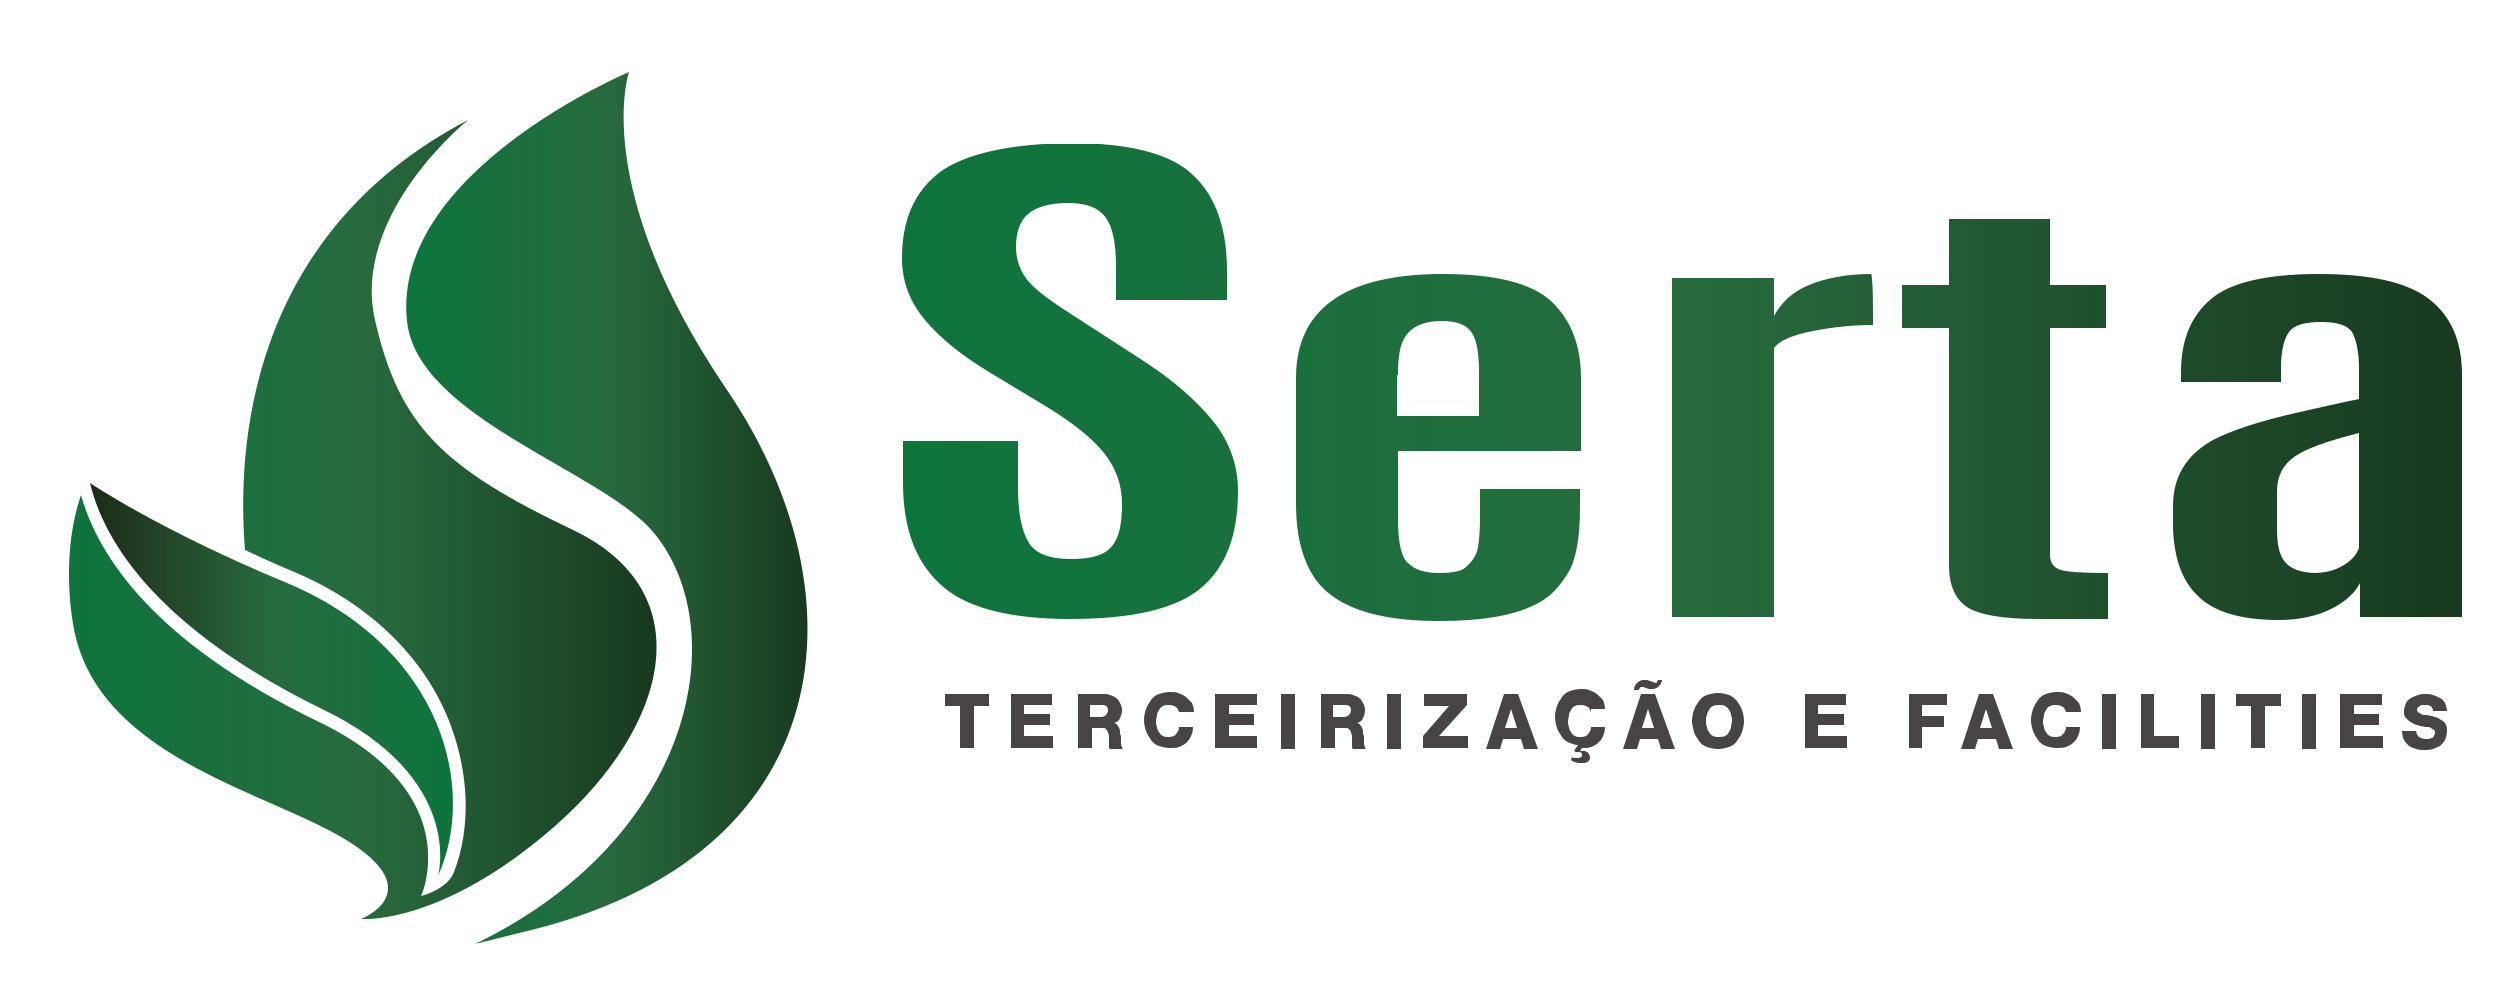
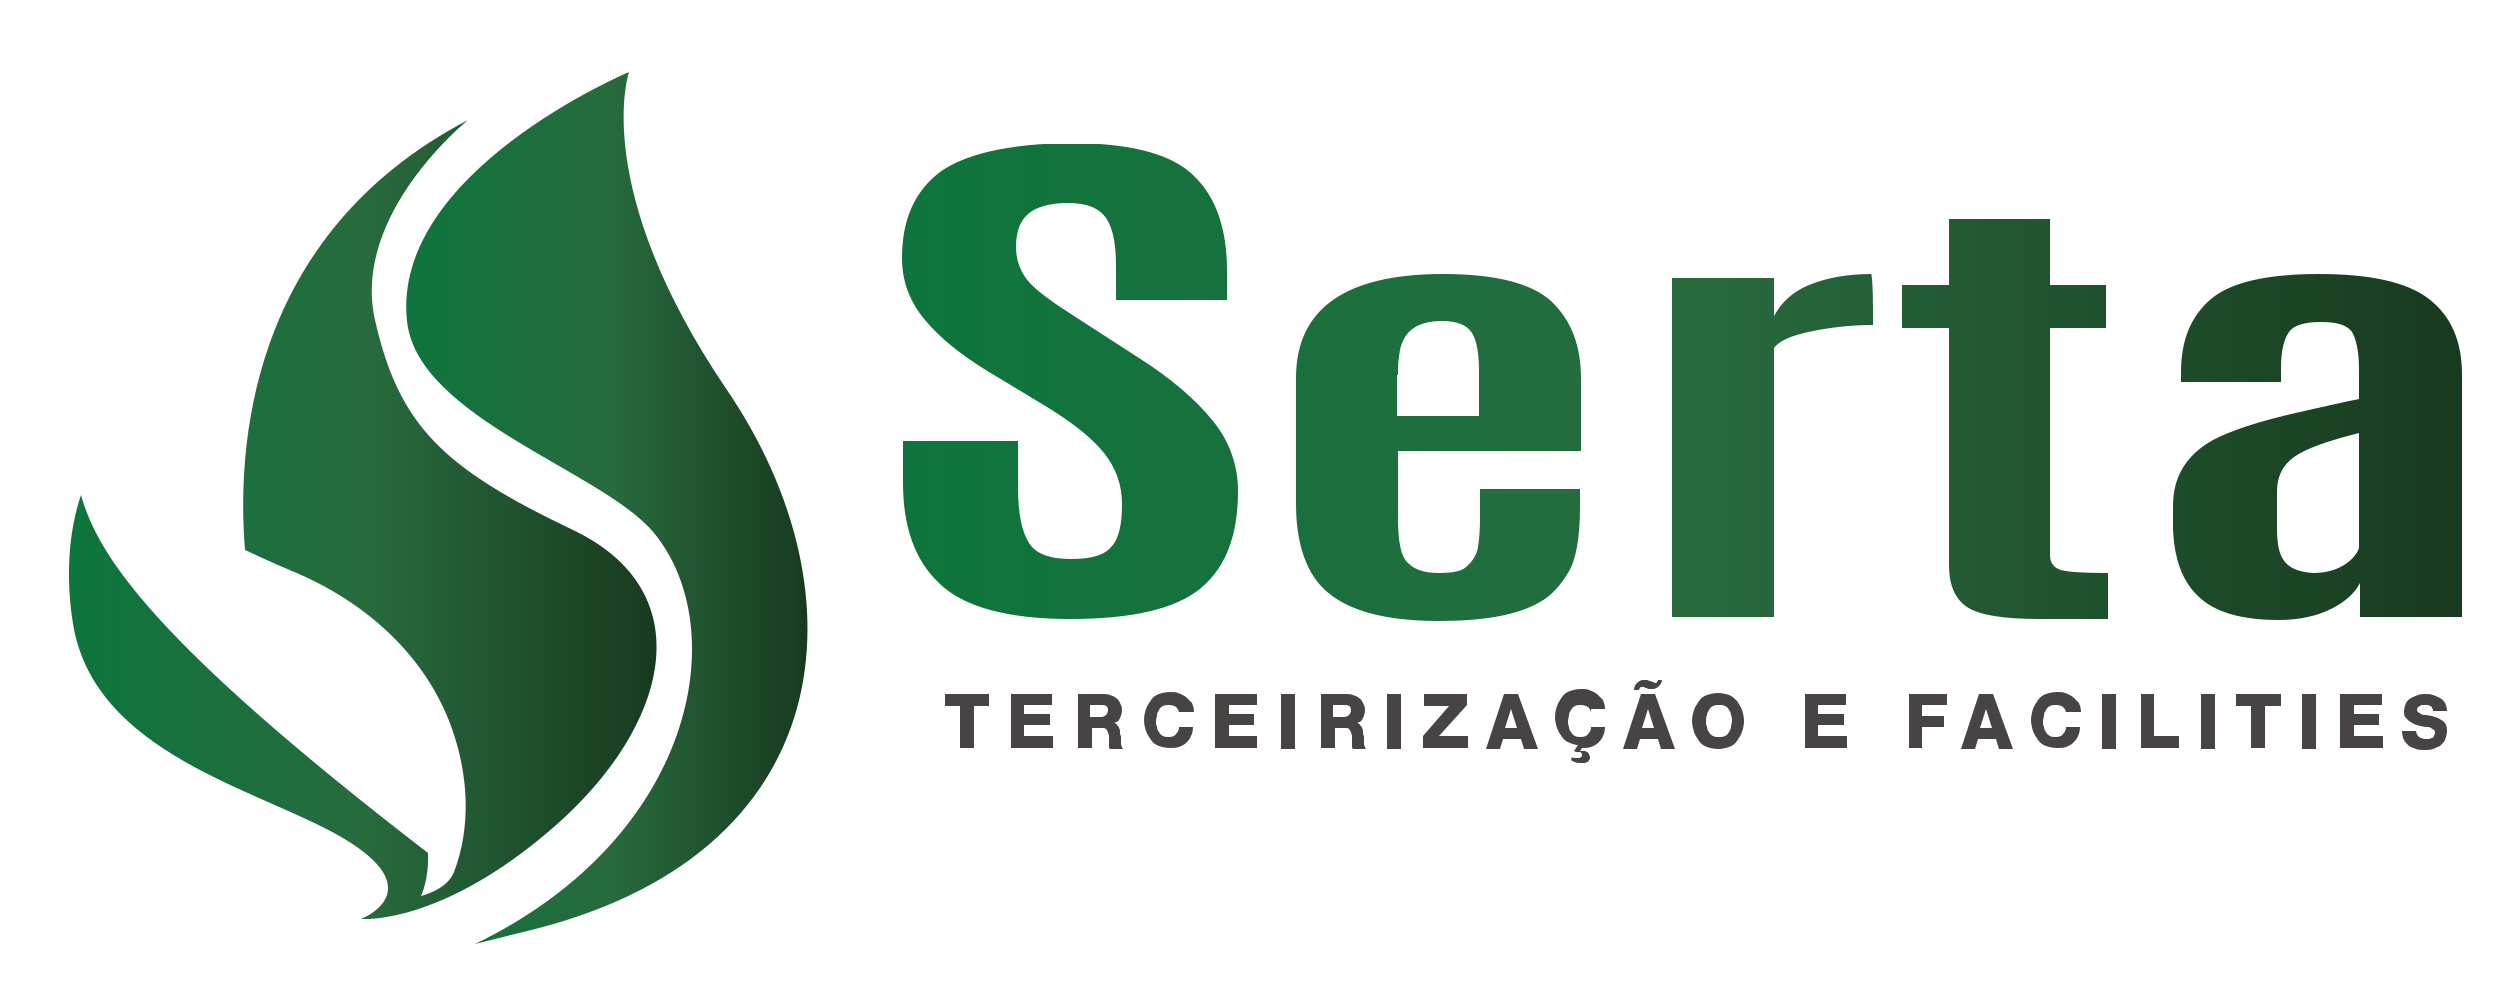
<svg xmlns="http://www.w3.org/2000/svg" xmlns:xlink="http://www.w3.org/1999/xlink" version="1.0" id="Camada_1" x="0px" y="0px" viewBox="0 0 250 100" style="enable-background:new 0 0 250 100;" xml:space="preserve">
  <style type="text/css">
	.st0{clip-path:url(#SVGID_2_);fill:url(#SVGID_3_);}
	.st1{fill:#484443;}
	.st2{fill:url(#SVGID_4_);}
	.st3{fill:url(#SVGID_5_);}
	.st4{fill:url(#SVGID_6_);}
</style>
  <g>
    <g>
      <defs>
        <path id="SVGID_1_" d="M139.8,37.5c0-0.7,0-1.3,0.1-1.8c0.2-2.4,1.6-3.6,4.3-3.6h0c1.5,0,2.5,0.4,3,1.2c0.5,0.8,0.7,2.1,0.7,4     v4.3h-8.2V37.5z M129.6,37.8v12.6c0,3,0.6,5.5,1.8,7.3c1.9,2.9,6,4.4,12.5,4.4c4.5,0,7.9-0.6,10.1-1.9c1.1-0.6,2-1.6,2.8-2.9     c0.8-1.3,1.2-3.5,1.2-6.6v-1.8h-10v3c0,1.2-0.1,2.2-0.2,2.8c-0.1,0.7-0.5,1.4-1.2,2c-0.4,0.4-1.3,0.6-2.7,0.6     c-1.4,0-2.4-0.3-3.1-1c-0.7-0.6-1-2.1-1-4.5v-6.7h18.3v-7.2c0-3.4-1-5.9-3-7.8c-2-1.8-5.6-2.7-10.8-2.7     C134.5,27.4,129.6,30.9,129.6,37.8 M180.9,28.5c-1.7,0.7-2.8,1.8-3.5,3.1v-3.8h-10.2v33.9h10.2V34.8c0.6-0.8,1.9-1.3,3.9-1.7     c2-0.4,4-0.6,6-0.6l0-1.3c0-2.5-0.1-3.8-0.2-3.8C184.7,27.4,182.6,27.8,180.9,28.5 M228.5,56.2c-0.6-0.7-0.8-1.8-0.8-3.4v-3.6     c0-1.6,0.6-2.7,1.7-3.5c1.1-0.8,3.3-1.6,6.5-2.4v11.5c-0.2,0.6-0.7,1.2-1.5,1.7c-0.8,0.5-1.8,0.8-3.1,0.8     C230,57.2,229.1,56.9,228.5,56.2 M221.1,29.9c-2,1.7-3,4.1-3,7.3v1h10v-1.5c0-1.6,0.3-2.8,0.8-3.5c0.5-0.7,1.6-1,3.2-1     c1.6,0,2.6,0.3,3.1,1c0.4,0.7,0.7,1.9,0.7,3.7v3c-0.5,0.1-1.5,0.3-2.8,0.6c-1.3,0.3-2.3,0.5-3.1,0.7c-4.1,0.9-7,1.9-8.7,2.8     c-2.7,1.5-4,3.7-4,6.6v2.2c0.1,3,0.9,5.3,2.5,6.8c1.6,1.6,4.3,2.4,8.1,2.4c2,0,3.8-0.4,5.2-1.1c1.4-0.7,2.4-1.6,2.9-2.6v3.4h10.2     V37.5c0-3.4-1.1-5.9-3.3-7.6c-2.2-1.7-5.9-2.5-11-2.5C226.8,27.4,223.1,28.2,221.1,29.9 M194.9,21.9v6.6h-4.7v4.3h4.7v23.7     c0,2,0.6,3.4,1.8,4.2c1.2,0.8,3.6,1.2,7.2,1.2h6.9v-4.6c-2.5,0-4-0.1-4.7-0.3c-0.7-0.2-1.1-0.7-1.1-1.5V32.8h5.6v-4.3h-5.6v-6.6     H194.9z M94,17.2c-2.5,1.9-3.8,4.7-3.8,8.6c0,2.4,0.8,4.4,2.3,6.2c1.5,1.8,3.6,3.5,6.4,5.2l5.8,3.5c2.6,1.6,4.5,3.1,5.7,4.6     c1.2,1.5,1.8,3.2,1.8,5.1c0,2-0.3,3.4-1,4.2c-0.7,0.9-2,1.3-4.1,1.3c-2.1,0-3.5-0.5-4.2-1.6c-0.7-1.1-1.1-2.9-1.1-5.5v-4.7H90.3     v4.2c0,4.4,1.2,7.8,3.7,10.1c2.4,2.3,6.8,3.5,13,3.5c6.2,0,10.6-1,13.1-3.1c2.5-2.1,3.7-5.3,3.7-9.7c0-2.5-0.8-4.9-2.5-7     c-1.7-2.1-4.1-4.2-7.4-6.3l-6.5-4.2c-2.2-1.4-3.7-2.5-4.5-3.4c-0.8-0.9-1.3-2.1-1.3-3.5c0-1.5,0.4-2.6,1.2-3.3     c0.8-0.7,2.2-1.1,4-1.1c1.9,0,3.1,0.5,3.8,1.5c0.7,1,1,2.6,1,4.9v3.3h11.1v-2.9c0-4.2-1.1-7.4-3.3-9.5c-2.2-2.2-6.3-3.3-12.5-3.3     C100.8,14.4,96.5,15.4,94,17.2" />
      </defs>
      <clipPath id="SVGID_2_">
        <use xlink:href="#SVGID_1_" style="overflow:visible;" />
      </clipPath>
      <linearGradient id="SVGID_3_" gradientUnits="userSpaceOnUse" x1="-293.303" y1="345.85" x2="-292.213" y2="345.85" gradientTransform="matrix(143.174 0 0 -143.174 42083.535 49554.973)">
        <stop offset="0" style="stop-color:#0D753C" />
        <stop offset="0.505" style="stop-color:#276B3D" />
        <stop offset="1" style="stop-color:#183A1F" />
      </linearGradient>
      <rect x="90.2" y="14.4" class="st0" width="156.1" height="47.7" />
    </g>
    <polygon class="st1" points="98.9,70.6 97.4,70.6 97.4,74.8 96,74.8 96,70.6 94.5,70.6 94.5,69.4 98.9,69.4  " />
    <polygon class="st1" points="101.1,69.4 105.2,69.4 105.2,70.5 102.4,70.5 102.4,71.4 105,71.4 105,72.5 102.4,72.5 102.4,73.6    105.3,73.6 105.3,74.8 101.1,74.8  " />
    <path class="st1" d="M107.6,69.4h2.7c0.2,0,0.5,0,0.7,0.1c0.2,0.1,0.4,0.1,0.6,0.3c0.2,0.1,0.3,0.3,0.4,0.5   c0.1,0.2,0.2,0.4,0.2,0.7c0,0.3-0.1,0.6-0.2,0.8c-0.1,0.3-0.3,0.4-0.6,0.5v0c0.1,0,0.3,0.1,0.3,0.2c0.1,0.1,0.2,0.2,0.2,0.3   c0.1,0.1,0.1,0.3,0.1,0.4c0,0.1,0,0.3,0.1,0.4c0,0.1,0,0.1,0,0.3c0,0.1,0,0.2,0,0.4c0,0.1,0,0.2,0.1,0.4c0,0.1,0.1,0.2,0.1,0.2   h-1.3c0,0-0.1-0.1-0.1-0.2c0-0.1,0-0.2,0-0.3c0-0.1,0-0.2,0-0.2c0-0.1,0-0.1,0-0.2c0-0.1,0-0.3,0-0.4c0-0.1-0.1-0.3-0.1-0.4   c-0.1-0.1-0.1-0.2-0.2-0.3c-0.1-0.1-0.2-0.1-0.4-0.1h-1v2h-1.4V69.4z M109,71.7h1.1c0.2,0,0.4-0.1,0.5-0.2c0.1-0.1,0.2-0.3,0.2-0.5   c0-0.2-0.1-0.4-0.2-0.4c-0.1-0.1-0.3-0.1-0.5-0.1H109V71.7z" />
    <path class="st1" d="M117.9,71.3c0-0.3-0.2-0.5-0.3-0.6s-0.4-0.2-0.7-0.2c-0.2,0-0.4,0-0.6,0.1c-0.2,0.1-0.3,0.2-0.4,0.4   c-0.1,0.2-0.2,0.3-0.2,0.5c0,0.2-0.1,0.4-0.1,0.6c0,0.2,0,0.4,0.1,0.6c0,0.2,0.1,0.4,0.2,0.5c0.1,0.2,0.2,0.3,0.4,0.4   c0.2,0.1,0.3,0.1,0.6,0.1c0.3,0,0.6-0.1,0.7-0.3c0.2-0.2,0.3-0.4,0.3-0.7h1.4c0,0.4-0.1,0.7-0.2,0.9c-0.1,0.3-0.3,0.5-0.5,0.7   c-0.2,0.2-0.5,0.3-0.7,0.4c-0.3,0.1-0.6,0.1-0.9,0.1c-0.4,0-0.8-0.1-1.1-0.2c-0.3-0.1-0.6-0.3-0.8-0.6c-0.2-0.3-0.4-0.6-0.5-0.9   c-0.1-0.3-0.2-0.7-0.2-1.1c0-0.4,0.1-0.8,0.2-1.1c0.1-0.3,0.3-0.6,0.5-0.9c0.2-0.3,0.5-0.5,0.8-0.6c0.3-0.1,0.7-0.2,1.1-0.2   c0.3,0,0.6,0,0.8,0.1c0.3,0.1,0.5,0.2,0.8,0.4c0.2,0.2,0.4,0.4,0.6,0.6c0.1,0.3,0.2,0.5,0.2,0.9H117.9z" />
    <polygon class="st1" points="121.5,69.4 125.7,69.4 125.7,70.5 122.9,70.5 122.9,71.4 125.4,71.4 125.4,72.5 122.9,72.5    122.9,73.6 125.7,73.6 125.7,74.8 121.5,74.8  " />
    <rect x="128.1" y="69.4" class="st1" width="1.4" height="5.5" />
    <path class="st1" d="M131.9,69.4h2.7c0.2,0,0.5,0,0.7,0.1c0.2,0.1,0.4,0.1,0.6,0.3c0.2,0.1,0.3,0.3,0.4,0.5   c0.1,0.2,0.2,0.4,0.2,0.7c0,0.3-0.1,0.6-0.2,0.8c-0.1,0.3-0.3,0.4-0.6,0.5v0c0.1,0,0.3,0.1,0.3,0.2c0.1,0.1,0.2,0.2,0.2,0.3   c0.1,0.1,0.1,0.3,0.1,0.4c0,0.1,0,0.3,0.1,0.4c0,0.1,0,0.1,0,0.3c0,0.1,0,0.2,0,0.4c0,0.1,0,0.2,0.1,0.4c0,0.1,0.1,0.2,0.1,0.2   h-1.3c0,0-0.1-0.1-0.1-0.2c0-0.1,0-0.2,0-0.3c0-0.1,0-0.2,0-0.2c0-0.1,0-0.1,0-0.2c0-0.1,0-0.3,0-0.4c0-0.1-0.1-0.3-0.1-0.4   c-0.1-0.1-0.1-0.2-0.2-0.3c-0.1-0.1-0.2-0.1-0.4-0.1h-1v2h-1.4V69.4z M133.3,71.7h1.1c0.2,0,0.4-0.1,0.5-0.2   c0.1-0.1,0.2-0.3,0.2-0.5c0-0.2-0.1-0.4-0.2-0.4c-0.1-0.1-0.3-0.1-0.5-0.1h-1.1V71.7z" />
    <rect x="138.7" y="69.4" class="st1" width="1.4" height="5.5" />
    <polygon class="st1" points="142.3,73.6 144.9,70.6 142.4,70.6 142.4,69.4 146.7,69.4 146.7,70.5 143.9,73.6 146.8,73.6    146.8,74.8 142.3,74.8  " />
    <path class="st1" d="M150.4,69.4h1.4l2,5.5h-1.4l-0.3-1h-1.8l-0.3,1h-1.4L150.4,69.4z M150.5,72.8h1.2l-0.6-1.9h0L150.5,72.8z" />
    <path class="st1" d="M159.1,71.3c0-0.3-0.2-0.5-0.3-0.6c-0.2-0.1-0.4-0.2-0.7-0.2c-0.2,0-0.4,0-0.6,0.1c-0.2,0.1-0.3,0.2-0.4,0.4   c-0.1,0.2-0.2,0.3-0.2,0.5c0,0.2-0.1,0.4-0.1,0.6c0,0.2,0,0.4,0.1,0.6c0,0.2,0.1,0.4,0.2,0.5c0.1,0.2,0.2,0.3,0.4,0.4   c0.2,0.1,0.3,0.1,0.6,0.1c0.3,0,0.6-0.1,0.7-0.3c0.2-0.2,0.3-0.4,0.3-0.7h1.4c0,0.4-0.1,0.7-0.2,0.9c-0.1,0.3-0.3,0.5-0.5,0.7   c-0.2,0.2-0.5,0.3-0.7,0.4c-0.3,0.1-0.5,0.1-0.9,0.1l-0.2,0.3l0,0c0,0,0.1,0,0.1,0c0,0,0.1,0,0.2,0c0.1,0,0.1,0,0.2,0   c0.1,0,0.1,0.1,0.2,0.1c0.1,0,0.1,0.1,0.2,0.2c0,0.1,0.1,0.2,0.1,0.3c0,0.1,0,0.3-0.1,0.3c0,0.1-0.1,0.2-0.2,0.2   c-0.1,0.1-0.2,0.1-0.3,0.1c-0.1,0-0.2,0-0.4,0c-0.2,0-0.3,0-0.5-0.1c-0.1,0-0.3-0.1-0.4-0.2l0.1-0.3c0.1,0.1,0.2,0.1,0.3,0.1   c0.1,0,0.2,0,0.3,0c0.1,0,0.2,0,0.3-0.1c0.1,0,0.1-0.1,0.1-0.2c0-0.2-0.1-0.3-0.3-0.3c-0.1,0-0.1,0-0.2,0c0,0-0.1,0-0.1,0l-0.2-0.1   l0.4-0.6c-0.3,0-0.5-0.1-0.8-0.2c-0.3-0.1-0.6-0.3-0.8-0.6c-0.2-0.3-0.4-0.6-0.5-0.9c-0.1-0.3-0.2-0.7-0.2-1.1   c0-0.4,0.1-0.8,0.2-1.1c0.1-0.3,0.3-0.6,0.5-0.9c0.2-0.3,0.5-0.5,0.8-0.6c0.3-0.1,0.7-0.2,1.1-0.2c0.3,0,0.6,0,0.8,0.1   c0.3,0.1,0.5,0.2,0.8,0.4c0.2,0.2,0.4,0.4,0.6,0.6c0.1,0.3,0.2,0.5,0.2,0.9H159.1z" />
    <path class="st1" d="M164.1,69.4h1.4l2,5.5h-1.4l-0.3-1h-1.8l-0.3,1h-1.4L164.1,69.4z M166.2,67.9c0,0.1,0,0.3-0.1,0.4   c0,0.1-0.1,0.2-0.2,0.3c-0.1,0.1-0.2,0.2-0.3,0.2c-0.1,0.1-0.2,0.1-0.4,0.1c-0.1,0-0.2,0-0.3,0c-0.1,0-0.2-0.1-0.3-0.1   c-0.1,0-0.2-0.1-0.2-0.1c-0.1,0-0.2,0-0.2,0c-0.1,0-0.2,0-0.2,0.1c-0.1,0.1-0.1,0.1-0.1,0.2h-0.5c0-0.1,0-0.2,0.1-0.4   c0-0.1,0.1-0.2,0.2-0.3c0.1-0.1,0.2-0.2,0.3-0.2c0.1-0.1,0.2-0.1,0.4-0.1c0.1,0,0.2,0,0.3,0c0.1,0,0.2,0.1,0.3,0.1   c0.1,0,0.2,0.1,0.3,0.1c0.1,0,0.2,0.1,0.2,0.1c0.1,0,0.2,0,0.2-0.1c0-0.1,0.1-0.1,0.1-0.2H166.2z M164.2,72.8h1.2l-0.6-1.9h0   L164.2,72.8z" />
    <path class="st1" d="M169.2,72.1c0-0.4,0.1-0.8,0.2-1.1c0.1-0.3,0.3-0.6,0.5-0.9c0.2-0.3,0.5-0.5,0.8-0.6c0.3-0.1,0.7-0.2,1.1-0.2   c0.4,0,0.8,0.1,1.1,0.2c0.3,0.1,0.6,0.4,0.8,0.6c0.2,0.3,0.4,0.6,0.5,0.9c0.1,0.3,0.2,0.7,0.2,1.1c0,0.4-0.1,0.8-0.2,1.1   c-0.1,0.3-0.3,0.6-0.5,0.9c-0.2,0.3-0.5,0.5-0.8,0.6c-0.3,0.1-0.7,0.2-1.1,0.2c-0.4,0-0.8-0.1-1.1-0.2c-0.3-0.1-0.6-0.3-0.8-0.6   c-0.2-0.3-0.4-0.6-0.5-0.9C169.3,72.8,169.2,72.5,169.2,72.1 M170.6,72.1c0,0.2,0,0.4,0.1,0.6c0,0.2,0.1,0.4,0.2,0.5   c0.1,0.2,0.2,0.3,0.4,0.4c0.2,0.1,0.3,0.1,0.6,0.1c0.2,0,0.4,0,0.6-0.1c0.2-0.1,0.3-0.2,0.4-0.4c0.1-0.2,0.2-0.3,0.2-0.5   c0-0.2,0.1-0.4,0.1-0.6c0-0.2,0-0.4-0.1-0.6c0-0.2-0.1-0.4-0.2-0.5c-0.1-0.2-0.2-0.3-0.4-0.4c-0.2-0.1-0.3-0.1-0.6-0.1   c-0.2,0-0.4,0-0.6,0.1c-0.2,0.1-0.3,0.2-0.4,0.4c-0.1,0.2-0.2,0.3-0.2,0.5C170.6,71.7,170.6,71.9,170.6,72.1" />
    <polygon class="st1" points="180.5,69.4 184.6,69.4 184.6,70.5 181.8,70.5 181.8,71.4 184.4,71.4 184.4,72.5 181.8,72.5    181.8,73.6 184.7,73.6 184.7,74.8 180.5,74.8  " />
    <polygon class="st1" points="190.9,69.4 194.7,69.4 194.7,70.5 192.2,70.5 192.2,71.6 194.4,71.6 194.4,72.7 192.2,72.7    192.2,74.8 190.9,74.8  " />
    <path class="st1" d="M197.9,69.4h1.4l2,5.5h-1.4l-0.3-1h-1.8l-0.3,1h-1.4L197.9,69.4z M198,72.8h1.2l-0.6-1.9h0L198,72.8z" />
    <path class="st1" d="M206.6,71.3c0-0.3-0.2-0.5-0.3-0.6s-0.4-0.2-0.7-0.2c-0.2,0-0.4,0-0.6,0.1c-0.2,0.1-0.3,0.2-0.4,0.4   c-0.1,0.2-0.2,0.3-0.2,0.5c0,0.2-0.1,0.4-0.1,0.6c0,0.2,0,0.4,0.1,0.6c0,0.2,0.1,0.4,0.2,0.5c0.1,0.2,0.2,0.3,0.4,0.4   c0.2,0.1,0.3,0.1,0.6,0.1c0.3,0,0.6-0.1,0.7-0.3c0.2-0.2,0.3-0.4,0.3-0.7h1.4c0,0.4-0.1,0.7-0.2,0.9c-0.1,0.3-0.3,0.5-0.5,0.7   c-0.2,0.2-0.5,0.3-0.7,0.4c-0.3,0.1-0.6,0.1-0.9,0.1c-0.4,0-0.8-0.1-1.1-0.2c-0.3-0.1-0.6-0.3-0.8-0.6c-0.2-0.3-0.4-0.6-0.5-0.9   c-0.1-0.3-0.2-0.7-0.2-1.1c0-0.4,0.1-0.8,0.2-1.1c0.1-0.3,0.3-0.6,0.5-0.9c0.2-0.3,0.5-0.5,0.8-0.6c0.3-0.1,0.7-0.2,1.1-0.2   c0.3,0,0.6,0,0.8,0.1c0.3,0.1,0.5,0.2,0.8,0.4c0.2,0.2,0.4,0.4,0.6,0.6c0.1,0.3,0.2,0.5,0.2,0.9H206.6z" />
    <rect x="210.2" y="69.4" class="st1" width="1.4" height="5.5" />
    <polygon class="st1" points="214.1,69.4 215.4,69.4 215.4,73.6 217.9,73.6 217.9,74.8 214.1,74.8  " />
    <rect x="220.1" y="69.4" class="st1" width="1.4" height="5.5" />
    <polygon class="st1" points="228.1,70.6 226.5,70.6 226.5,74.8 225.1,74.8 225.1,70.6 223.6,70.6 223.6,69.4 228.1,69.4  " />
    <rect x="230.2" y="69.4" class="st1" width="1.4" height="5.5" />
    <polygon class="st1" points="234,69.4 238.2,69.4 238.2,70.5 235.4,70.5 235.4,71.4 237.9,71.4 237.9,72.5 235.4,72.5 235.4,73.6    238.3,73.6 238.3,74.8 234,74.8  " />
    <path class="st1" d="M241.6,73c0,0.3,0.1,0.5,0.3,0.7c0.2,0.1,0.4,0.2,0.7,0.2c0.1,0,0.2,0,0.3,0c0.1,0,0.2-0.1,0.3-0.1   c0.1,0,0.1-0.1,0.2-0.2c0-0.1,0.1-0.2,0.1-0.3c0-0.1,0-0.2-0.1-0.3c-0.1-0.1-0.2-0.1-0.3-0.2c-0.1-0.1-0.3-0.1-0.5-0.1   c-0.2,0-0.4-0.1-0.6-0.1c-0.2-0.1-0.4-0.1-0.6-0.2c-0.2-0.1-0.3-0.2-0.5-0.3c-0.1-0.1-0.3-0.3-0.4-0.4c-0.1-0.2-0.1-0.4-0.1-0.6   c0-0.3,0.1-0.5,0.2-0.8c0.1-0.2,0.3-0.4,0.5-0.5c0.2-0.1,0.4-0.2,0.7-0.3c0.3-0.1,0.5-0.1,0.7-0.1c0.3,0,0.5,0,0.8,0.1   c0.3,0.1,0.5,0.2,0.7,0.3c0.2,0.1,0.4,0.3,0.5,0.5c0.1,0.2,0.2,0.5,0.2,0.8h-1.4c0-0.1,0-0.2-0.1-0.3c0-0.1-0.1-0.2-0.2-0.2   c-0.1-0.1-0.2-0.1-0.3-0.1c-0.1,0-0.2,0-0.3,0c-0.1,0-0.1,0-0.2,0c-0.1,0-0.1,0-0.2,0.1c-0.1,0-0.1,0.1-0.2,0.1   c0,0.1-0.1,0.1-0.1,0.2c0,0.1,0,0.2,0.1,0.3c0.1,0.1,0.2,0.1,0.3,0.2c0.1,0.1,0.3,0.1,0.5,0.1c0.2,0,0.4,0.1,0.6,0.1   c0.2,0.1,0.4,0.1,0.6,0.2c0.2,0.1,0.3,0.2,0.5,0.3c0.1,0.1,0.3,0.3,0.3,0.4c0.1,0.2,0.1,0.4,0.1,0.6c0,0.3-0.1,0.6-0.2,0.9   c-0.1,0.2-0.3,0.4-0.5,0.6c-0.2,0.1-0.5,0.2-0.7,0.3c-0.3,0.1-0.6,0.1-0.8,0.1c-0.3,0-0.6,0-0.9-0.1c-0.3-0.1-0.5-0.2-0.7-0.3   c-0.2-0.2-0.4-0.4-0.5-0.6c-0.1-0.2-0.2-0.5-0.2-0.9H241.6z" />
    <g>
      <linearGradient id="SVGID_4_" gradientUnits="userSpaceOnUse" x1="40.615" y1="50.754" x2="80.782" y2="50.754">
        <stop offset="0" style="stop-color:#0D753C" />
        <stop offset="0.505" style="stop-color:#276B3D" />
        <stop offset="1" style="stop-color:#183A1F" />
      </linearGradient>
      <path class="st2" d="M52.3,93.2c32-7.5,34.2-33.9,20.4-54.2S62.9,7.2,62.9,7.2S39.1,17.2,40.7,32.1c1,9.7,19.6,15,24.7,21.2    c7.9,9.6,4.2,30.4-17.9,41.1L52.3,93.2z" />
      <linearGradient id="SVGID_5_" gradientUnits="userSpaceOnUse" x1="6.84" y1="51.995" x2="65.665" y2="51.995">
        <stop offset="0" style="stop-color:#0D753C" />
        <stop offset="0.505" style="stop-color:#276B3D" />
        <stop offset="1" style="stop-color:#183A1F" />
      </linearGradient>
-       <path class="st3" d="M57.3,53c-13-6.2-17.4-10.4-19.8-21c-2.4-10.6,9.3-20,9.3-20c-22.2,11.6-23.1,33.2-22.3,43    c1.5,0.7,3,1.4,4.7,2.1c7.7,3.2,13.4,8.7,15.9,15.5c1.8,4.9,2,10.2,0.3,14.6c-0.7,1.8-3.3,2.4-3.3,2.4s0.8-1.6,0.7-4.3    c-0.1-3-1.6-8.7-11.1-13.2C15.4,64.2,9.8,55.6,8.1,49.5c-2.3,6.8-0.6,13.9-0.6,13.9c2.9,12.7,19.9,15.9,27.6,20.9    c7.7,5,1,7.6,1,7.6s8,0.7,19.4-9.3S70.3,59.2,57.3,53z" />
+       <path class="st3" d="M57.3,53c-13-6.2-17.4-10.4-19.8-21c-2.4-10.6,9.3-20,9.3-20c-22.2,11.6-23.1,33.2-22.3,43    c1.5,0.7,3,1.4,4.7,2.1c7.7,3.2,13.4,8.7,15.9,15.5c1.8,4.9,2,10.2,0.3,14.6c-0.7,1.8-3.3,2.4-3.3,2.4s0.8-1.6,0.7-4.3    C15.4,64.2,9.8,55.6,8.1,49.5c-2.3,6.8-0.6,13.9-0.6,13.9c2.9,12.7,19.9,15.9,27.6,20.9    c7.7,5,1,7.6,1,7.6s8,0.7,19.4-9.3S70.3,59.2,57.3,53z" />
      <linearGradient id="SVGID_6_" gradientUnits="userSpaceOnUse" x1="9.023" y1="67.928" x2="45.294" y2="67.928">
        <stop offset="0" style="stop-color:#1E2B1A" />
        <stop offset="0.495" style="stop-color:#276B3D" />
        <stop offset="1" style="stop-color:#0D753C" />
      </linearGradient>
-       <path class="st4" d="M43.8,87.6c0,0,2.8-9.8-11.6-16.7C17.9,63.9,10.8,55.8,9,48.3c0,0,6.9,4.7,19.7,10    C44.4,64.9,47.7,79,43.8,87.6z" />
    </g>
  </g>
</svg>